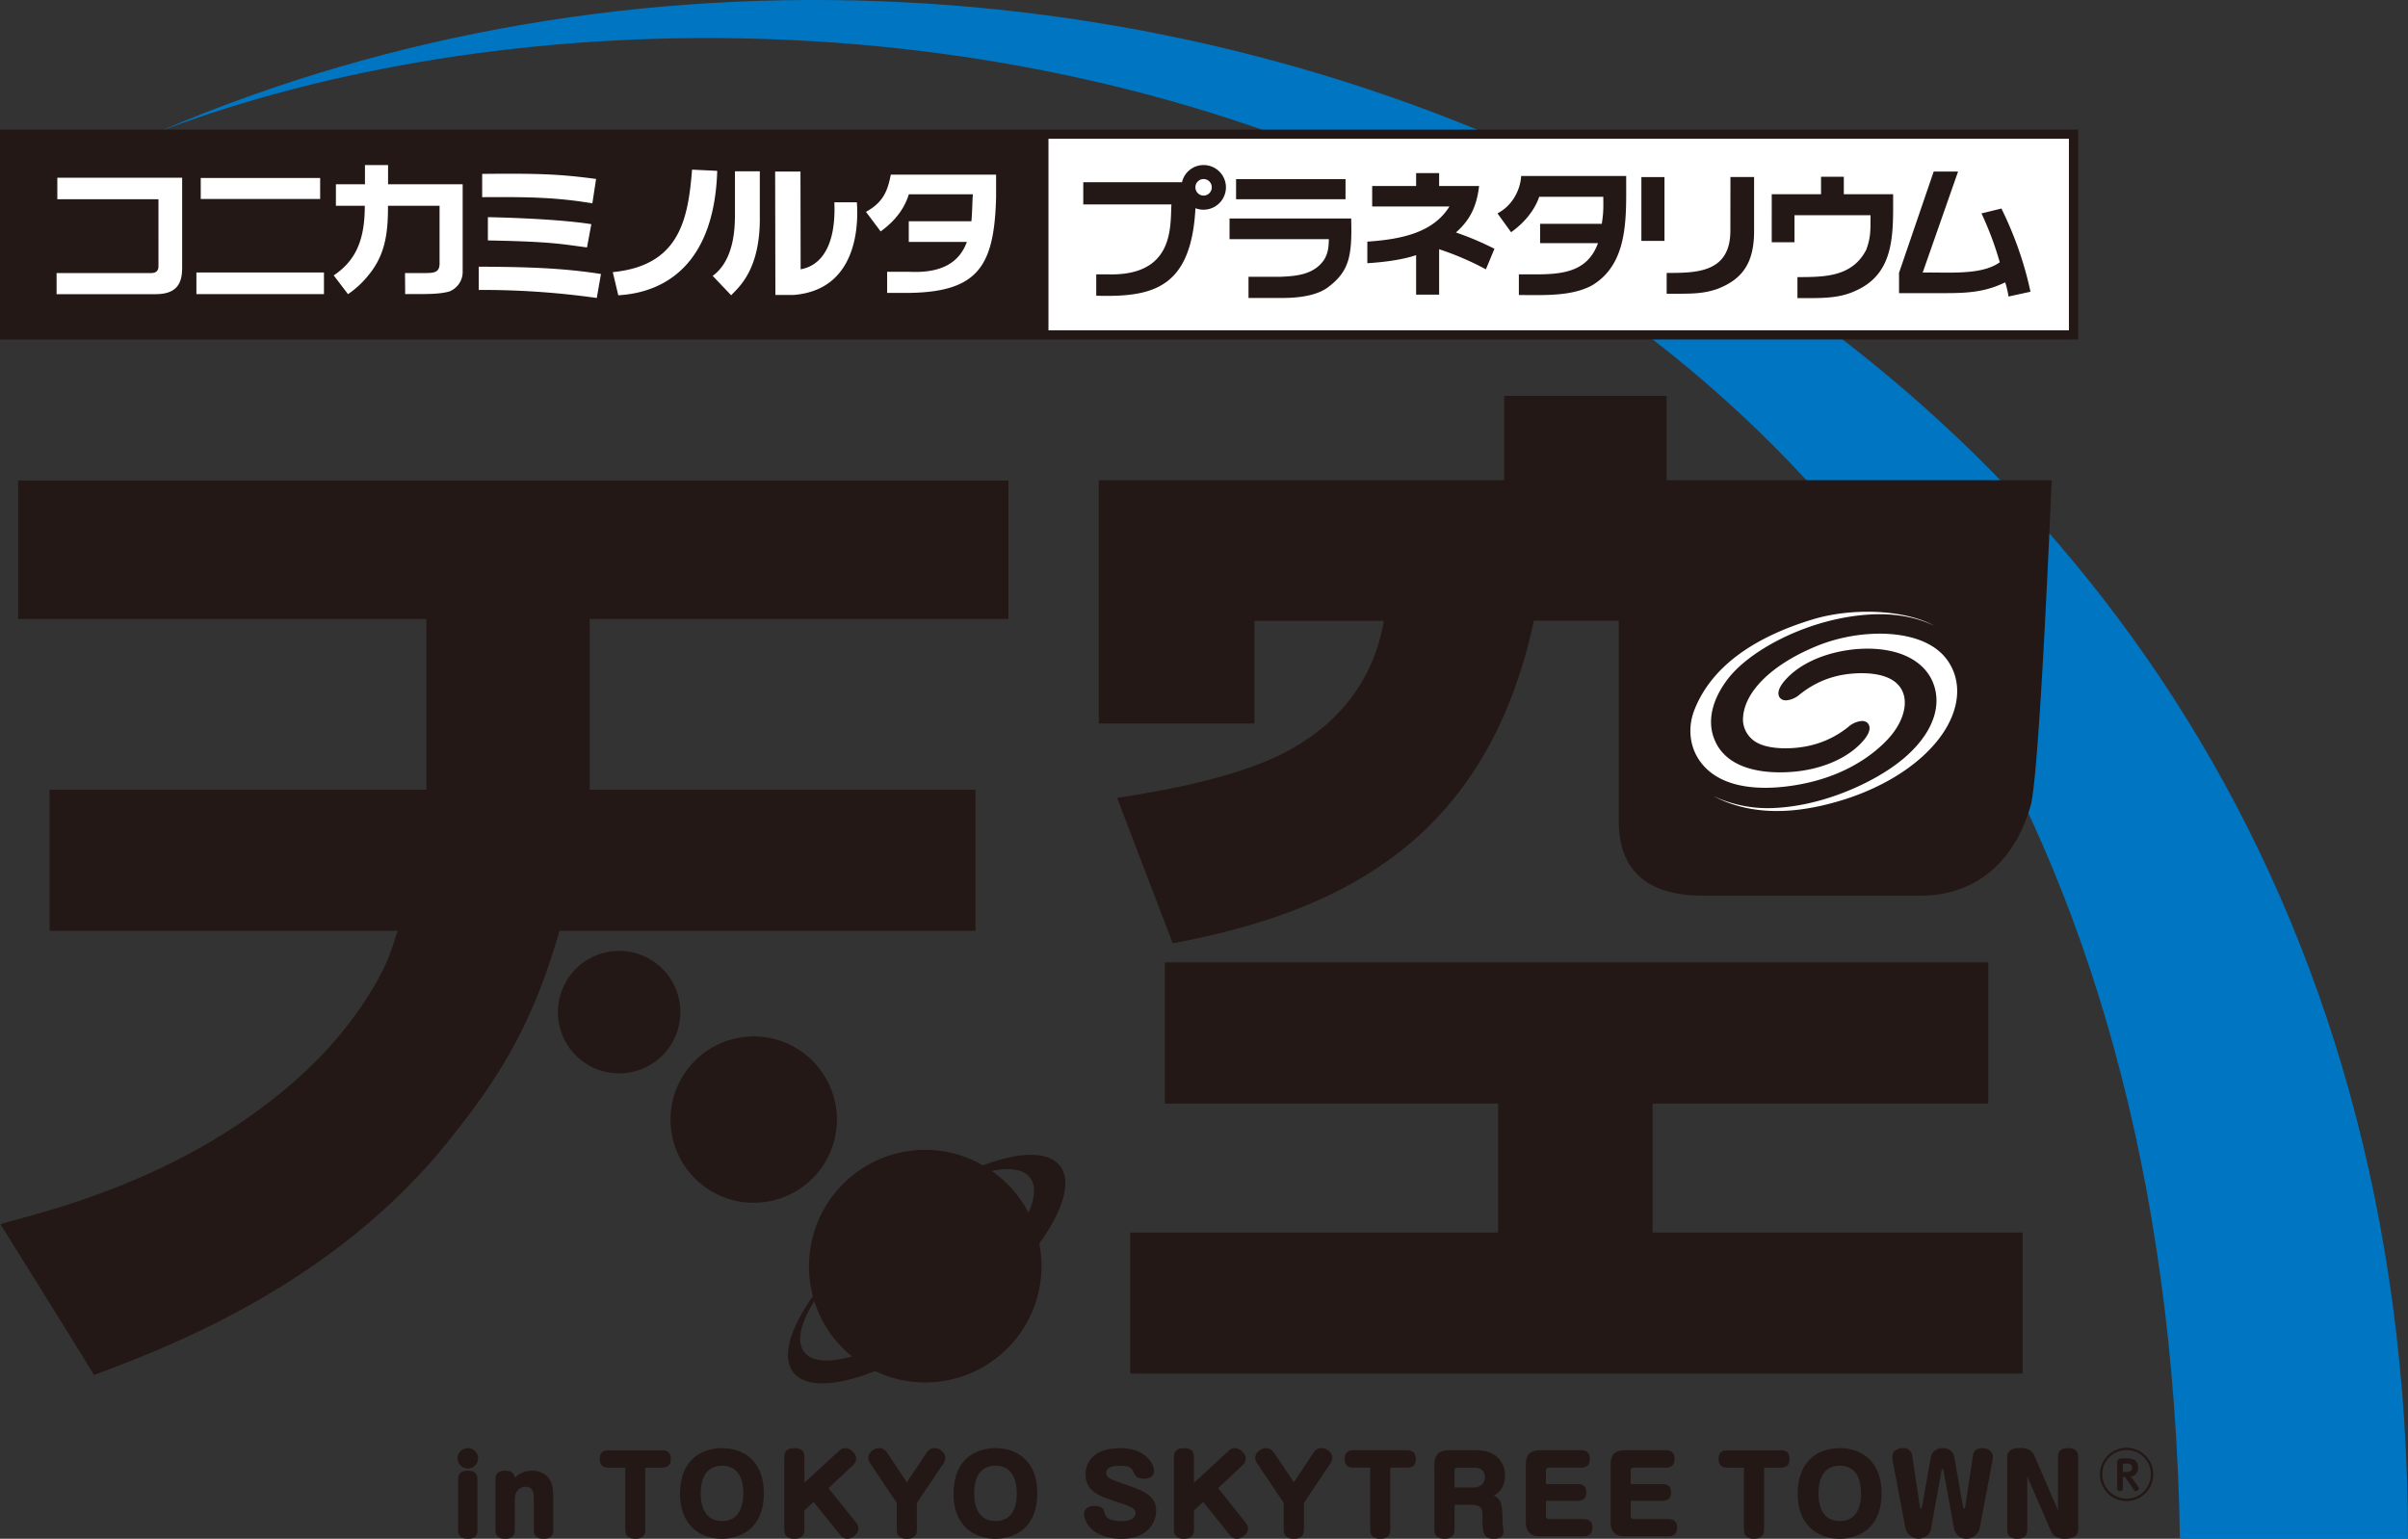
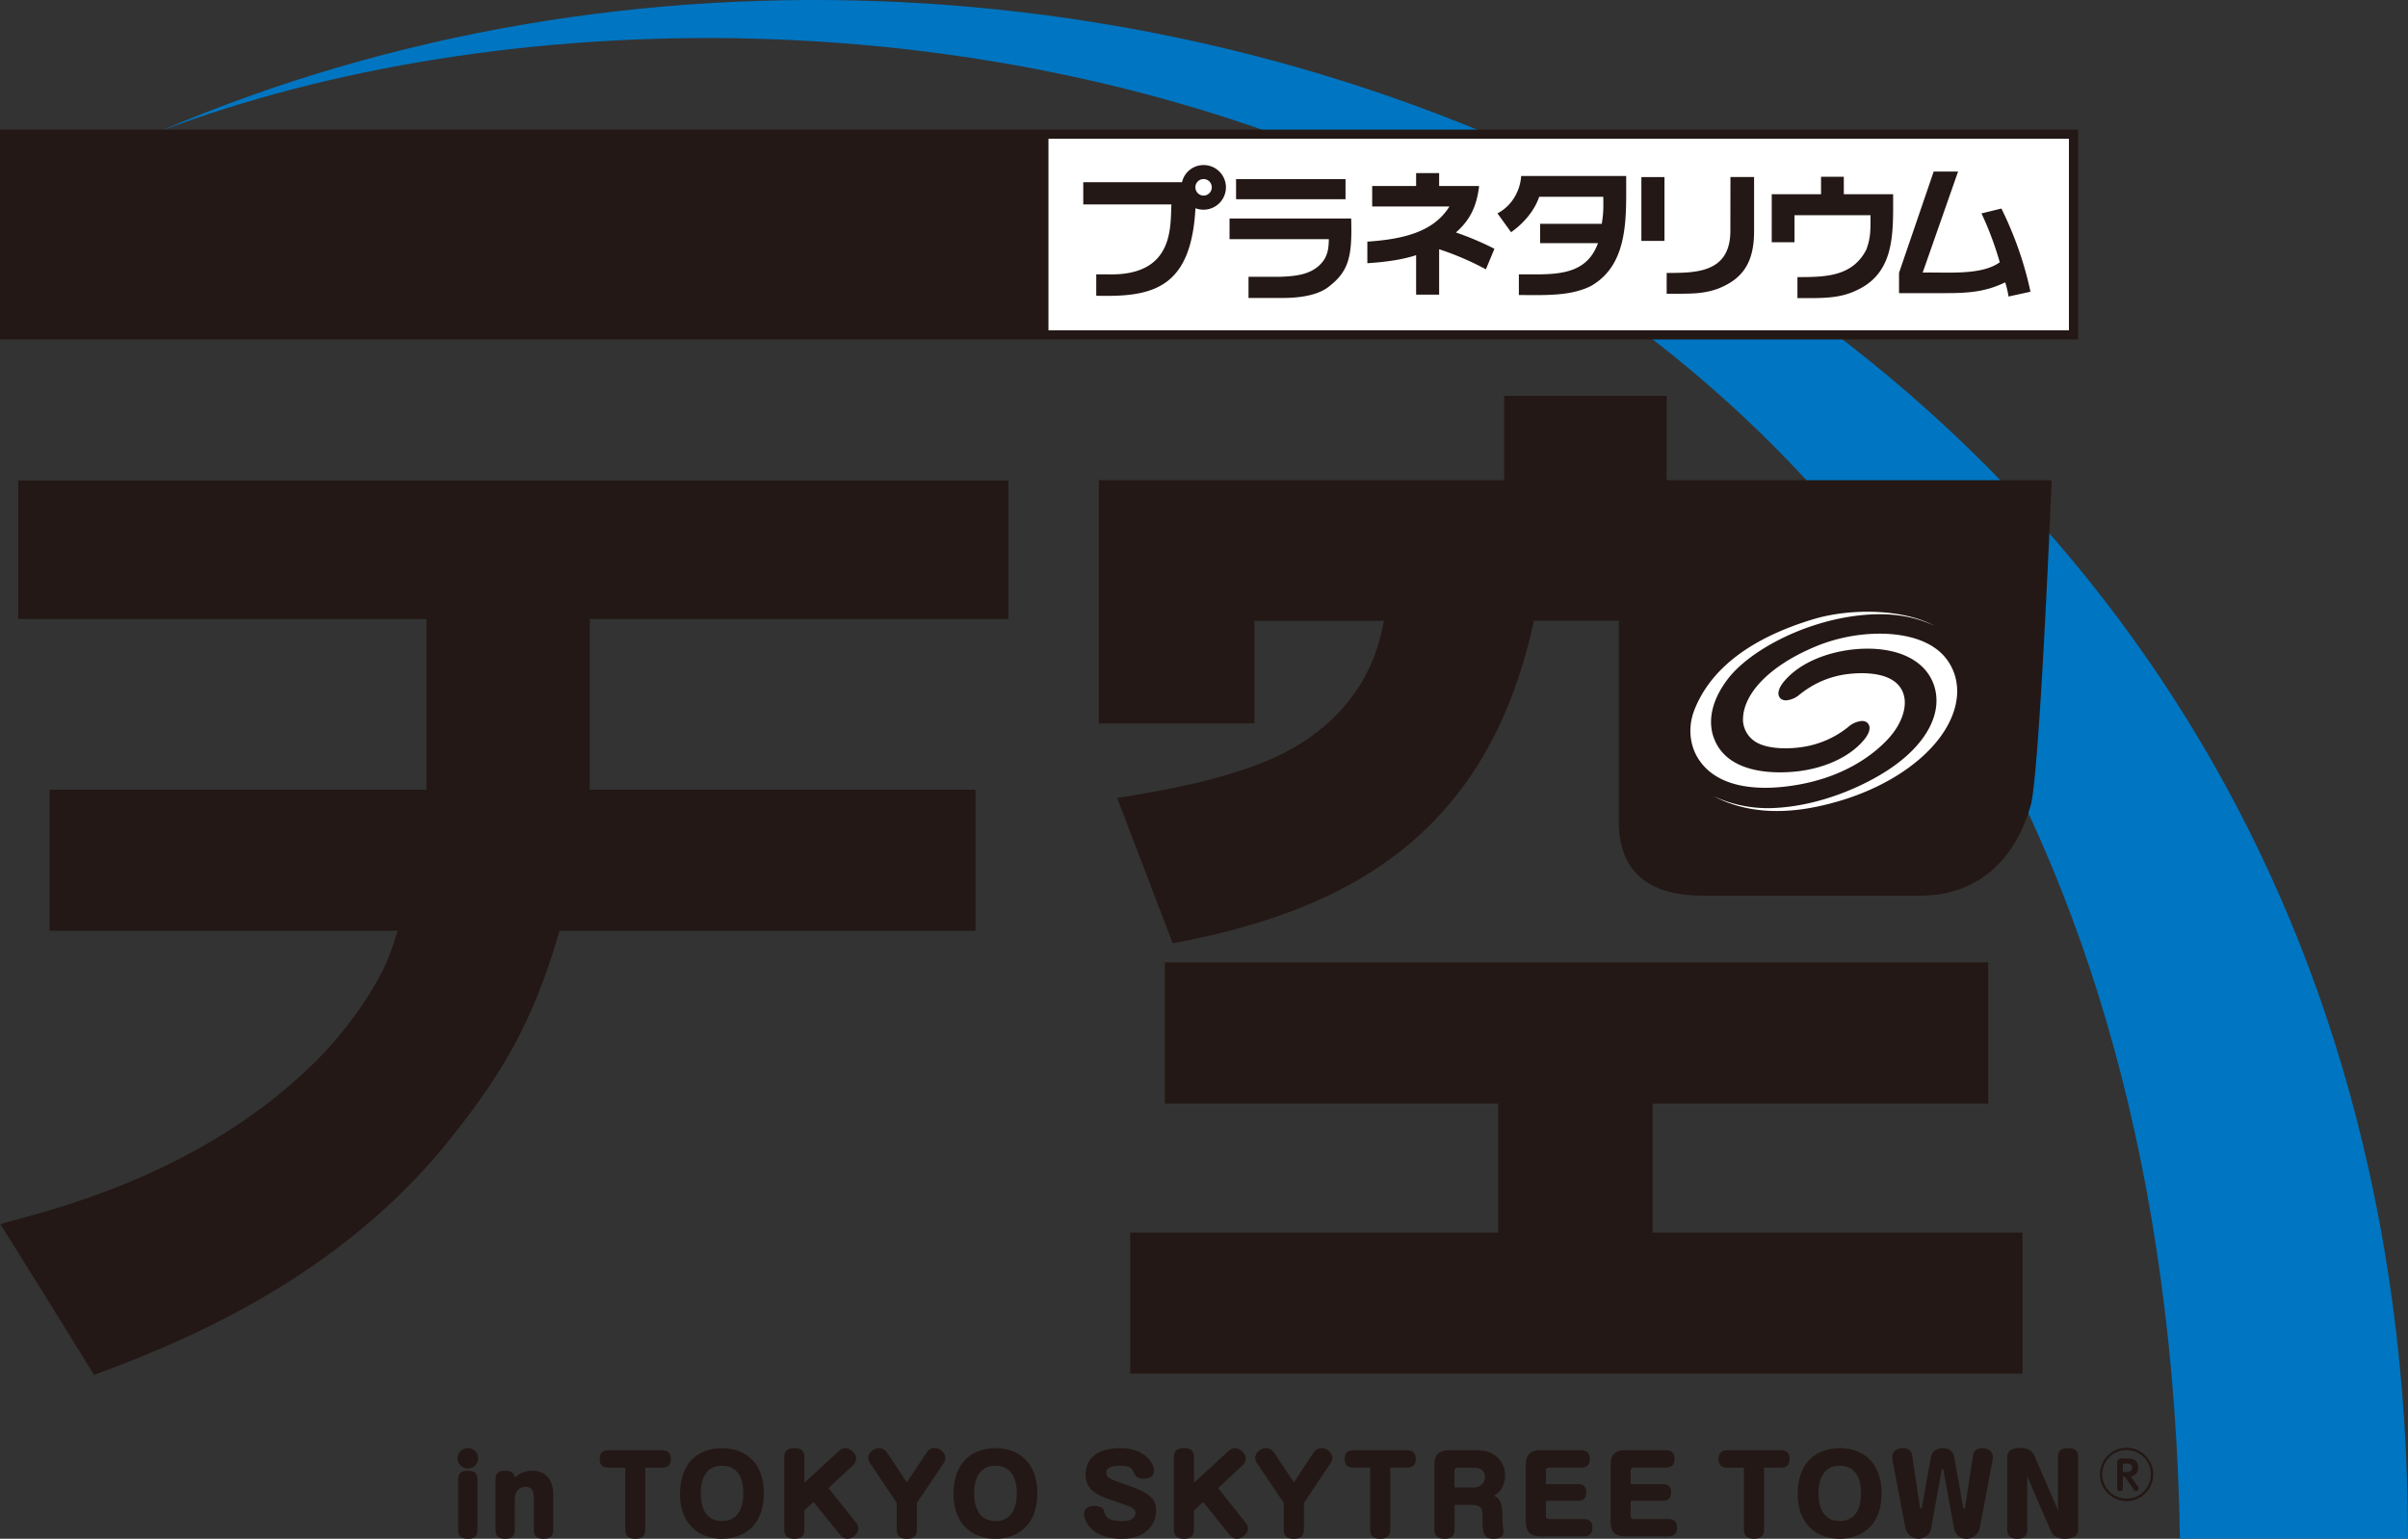
<svg xmlns="http://www.w3.org/2000/svg" version="1.1" id="レイヤー_1" x="0" y="0" viewBox="0 0 58.26 37.233" xml:space="preserve">
  <rect x="0" y="0" width="58.26" height="37.233" fill="#333333" stroke="none" />
  <style>.st1{fill:#231815}.st2{fill:#fff}</style>
-   <path d="M3.881 3.171C20.076-2.95 52.184 1.859 52.742 37.23h5.518c0-31.147-31.94-43.681-54.379-34.059z" fill="#0075c1" />
+   <path d="M3.881 3.171C20.076-2.95 52.184 1.859 52.742 37.23h5.518c0-31.147-31.94-43.681-54.379-34.059" fill="#0075c1" />
  <path class="st1" d="M0 3.137h50.281v5.077H0z" />
  <path class="st2" d="M25.367 3.358h24.689v4.635H25.367z" />
  <path class="st1" d="M43.49 6.705c.672 0 1.324-.009 1.662-.66.121-.319.1-.525.105-.838h-1.84v.654h-.551V4.7h1.193v-.423h.551V4.7h1.193c0 .923.055 1.897-.887 2.326-.416.2-.818.188-1.428.188v-.509m-4.826-.822h-1.4v-.467h1.492c.049-.305.037-.434.037-.654H37.24c-.117.343-.379.644-.68.857l-.33-.456c.346-.179.549-.54.574-.904h2.541c-.006.938.086 2.13-.855 2.662-.504.254-1.145.218-1.742.218v-.5c.785-.006 1.611.087 1.914-.756m-5.58.486v-.522c.855-.058 1.6-.228 1.986-.851h-1.869V4.5h1.063v-.311h.557V4.5h.967c-.057.492-.219.825-.561 1.125a7.2 7.2 0 01.932.395l-.207.497a6.958 6.958 0 00-1.131-.486V7.13h-.557v-.956c-.295.099-.698.165-1.18.195m13.436.227c.605-.014 1.418.074 1.865-.25a7.91 7.91 0 00-.442-1.182l.482-.118c.313.635.553 1.308.703 2.013l-.531.116a2.282 2.282 0 00-.08-.343c-.435.207-.797.264-1.471.261h-1.098v-.492l.838-2.449h.59l-.856 2.444M29.906 4.822v-.487h2.648v.486h-2.648zm2.785.465h-2.943v.5h2.402c-.002.262-.043.384-.123.512-.246.342-.646.382-1.041.398h-.779v.513h.826c.541 0 .879-.106 1.074-.242.543-.397.608-.771.584-1.681zm7.58-1.002v1.544h-.559V4.285h.559zm2.168 1.3c.002.787-.289 1.173-.883 1.404-.373.132-.674.118-1.232.118v-.502c.678-.004 1.541.017 1.541-1.02l.002-1.301h.572v1.301zm-13.32-.852a.2.2 0 01-.197-.202.198.198 0 01.396 0 .2.2 0 01-.199.202m0-.739a.534.534 0 00-.521.415h-2.389v.537h2.133c-.031.523.082 1.75-1.563 1.692h-.256v.518c1.352.037 2.297-.166 2.4-2.118a.543.543 0 00.738-.507.54.54 0 00-.542-.537z" />
-   <path class="st2" d="M11.666 4.208c1.445-.017 1.928.013 2.756.122l-.09.59c-.85-.141-1.498-.158-2.666-.149v-.563m2.641 1.216l-.105.563c-.6-.077-.828-.14-2.398-.169v-.563c-.001 0 1.583.025 2.503.169m-9.45-1.118h2.889v.508H4.857zm-.451 2.199c-.002.407-.183.613-.642.613H1.369v-.51h2.266c.105 0 .201-.022.199-.173V4.821H1.387V4.3h3.02v2.205m.345.088h3.086v.524H4.752zm6.441-.052a.509.509 0 01-.32.511c-.289.086-.752.057-1.07.065l-.004-.51h.486c.213 0 .35-.012.35-.229V4.98H9.387c.004.721-.088 1.223-.487 1.697a2.25 2.25 0 01-.48.441l-.346-.454c.551-.369.752-.884.752-1.684h-.699v-.522h.703v-.464h.559v.465h1.805v2.082m3.245.669a19.77 19.77 0 00-2.856-.194v-.563c1.09.007 1.975.023 2.957.177l-.101.58m.52-.065l-.133-.56c1.607-.158 1.822-1.261 1.918-2.48l.609.029c-.068 2.184-1.189 2.941-2.394 3.011m2.731 0l-.447-.47c.551-.398.531-1.258.539-1.42v-1.11h.601v1.056c.025 1.311-.498 1.738-.693 1.944m1.503-.007h-.433l-.006-2.986h.613l.004 2.365c.137-.03.875-.142.816-1.622h.545c0 .103.217 2.11-1.539 2.243M24.1 4.773c-.045 1.685-.434 2.324-2.24 2.315h-.396v-.512h.533c.873.046 1.238-.295 1.396-.722h-1.406v-.5h1.516c.021-.239.021-.471.035-.653h-1.549c-.146.477-.49.758-.682.899l-.355-.474c.426-.235.525-.518.601-.901H24.1v.548" />
  <path class="st1" d="M11.568 35.285a.249.249 0 11-.498 0c0-.14.113-.243.248-.243a.246.246 0 01.25.243m-.017 1.731c0 .105-.027.217-.221.217-.15 0-.246-.04-.246-.217v-1.211c0-.104.031-.217.225-.217.148 0 .242.041.242.217v1.211zm1.834 0c0 .105-.029.217-.223.217-.152 0-.246-.04-.246-.217v-.739c0-.102 0-.301-.199-.301-.098 0-.262.065-.262.301v.739c0 .105-.031.217-.225.217-.149 0-.242-.04-.242-.217v-1.211c0-.112.033-.217.225-.217.107 0 .217.016.242.167a.593.593 0 01.422-.167c.16 0 .508.06.508.583v.845m1.34-1.503c-.068 0-.215-.008-.215-.207 0-.194.129-.214.215-.214h1.287c.055 0 .217.004.217.208 0 .158-.078.213-.217.213h-.4v1.492c0 .083-.012.228-.236.228-.15 0-.248-.048-.248-.228v-1.492h-.403m3.755.621c0 .846-.557 1.099-1.012 1.099-.563 0-1.014-.36-1.014-1.077 0-.907.6-1.114 1.014-1.114.509-.001 1.012.3 1.012 1.092m-1.525 0c0 .114 0 .671.514.671.514.001.514-.557.514-.671s0-.667-.514-.667-.514.553-.514.667zm3.33-1.013c.039-.036.09-.08.166-.08.123 0 .262.134.262.239a.24.24 0 01-.08.18l-.588.548.666.834c.018.02.057.078.057.145 0 .118-.139.246-.268.246a.204.204 0 01-.16-.077l-.656-.813-.223.207v.456c0 .091-.017.228-.24.228-.178 0-.246-.077-.246-.228v-1.742c0-.088.018-.222.24-.222.174 0 .246.066.246.222v.616l.824-.759m2.123.045c.074-.111.147-.125.203-.125.156 0 .262.136.262.232 0 .044-.02.096-.043.133l-.646.959v.641c0 .091-.018.228-.242.228-.18 0-.246-.077-.246-.228v-.641l-.644-.959a.23.23 0 01-.045-.129c0-.096.1-.235.266-.235.08 0 .145.042.201.125l.467.702.467-.703m2.688.968c0 .846-.555 1.099-1.01 1.099-.564 0-1.016-.36-1.016-1.077 0-.907.6-1.114 1.016-1.114.508-.001 1.01.3 1.01 1.092m-1.526 0c0 .114 0 .671.516.671.514.001.514-.557.514-.671s0-.667-.514-.667c-.516 0-.516.553-.516.667zm4.35-.537c0 .165-.168.183-.242.183-.172 0-.207-.069-.232-.121-.064-.133-.092-.191-.348-.191-.068 0-.332 0-.332.162 0 .129.063.151.518.31.469.162.688.294.688.616 0 .234-.16.678-.83.678-.736 0-.914-.438-.914-.591 0-.203.221-.203.25-.203.137 0 .215.054.23.107.041.138.051.179.168.224a.93.93 0 00.254.035c.092 0 .34 0 .34-.2 0-.082-.037-.133-.443-.263-.428-.143-.762-.249-.762-.665 0-.19.084-.636.85-.636.535-.001.805.32.805.555m1.791-.476c.037-.036.09-.08.166-.08.125 0 .262.134.262.239 0 .07-.027.134-.08.18l-.588.548.664.834c.02.02.059.078.059.145 0 .118-.139.246-.266.246a.21.21 0 01-.164-.077l-.654-.813-.223.207v.456c0 .091-.018.228-.24.228-.18 0-.246-.077-.246-.228v-1.742c0-.088.018-.222.24-.222.174 0 .246.066.246.222v.616l.824-.759m2.059.045c.074-.111.148-.125.205-.125.152 0 .262.136.262.232a.268.268 0 01-.045.133l-.644.959v.641c0 .091-.018.228-.242.228-.18 0-.248-.077-.248-.228v-.641l-.645-.959a.246.246 0 01-.045-.129c0-.096.102-.235.268-.235.078 0 .145.042.199.125l.469.702.466-.703m.982.347c-.07 0-.219-.008-.219-.207 0-.194.131-.214.219-.214h1.285c.053 0 .217.004.217.208 0 .158-.078.213-.217.213h-.4v1.492c0 .083-.014.228-.236.228-.152 0-.252-.048-.252-.228v-1.492h-.397m2.439 1.492c0 .091-.018.228-.24.228-.178 0-.248-.077-.248-.228v-1.547c0-.283.133-.366.367-.366h.598c.236 0 .375.029.516.134a.58.58 0 01.229.471c0 .047 0 .363-.27.492.203.101.207.275.211.632 0 .038.02.196.02.229 0 .063-.004.183-.236.183-.209 0-.271-.081-.271-.474 0-.188 0-.236-.059-.292-.021-.018-.058-.053-.207-.053h-.408v.591m-.002-1.012h.457c.176 0 .279-.112.279-.246 0-.233-.219-.233-.268-.233h-.396c-.047 0-.072.029-.072.072v.407zm2.979-.081c.09 0 .209.022.209.195 0 .1-.025.209-.209.209h-.768v.367c0 .046.027.074.074.074h.834c.072 0 .217.012.217.205 0 .191-.125.214-.217.214h-1.027c-.254 0-.367-.102-.367-.367v-1.352c0-.283.133-.366.367-.366h.967c.053 0 .215.004.215.208 0 .158-.078.213-.215.213h-.773c-.047 0-.074.029-.074.072v.327h.767m2.049.001c.092 0 .211.022.211.195 0 .1-.025.209-.211.209h-.766v.367c0 .046.025.074.072.074h.834c.074 0 .217.012.217.205 0 .191-.125.214-.217.214h-1.027c-.256 0-.365-.102-.365-.367v-1.352c0-.283.131-.366.365-.366h.965c.055 0 .217.004.217.208 0 .158-.078.213-.217.213h-.772c-.047 0-.072.029-.072.072v.327h.766m1.576-.398c-.068 0-.215-.008-.215-.207 0-.194.127-.214.215-.214h1.285c.055 0 .217.004.217.208 0 .158-.078.213-.217.213h-.399v1.492c0 .083-.014.228-.24.228-.146 0-.248-.048-.248-.228v-1.492h-.398m3.728.621c0 .846-.557 1.099-1.012 1.099-.563 0-1.016-.36-1.016-1.077 0-.907.602-1.114 1.016-1.114.51-.001 1.012.3 1.012 1.092m-1.525 0c0 .114 0 .671.514.671.514.001.514-.557.514-.671s0-.667-.514-.667-.514.553-.514.667zm3.74-.927c.025-.166.195-.166.229-.166.127 0 .248.077.248.205 0 .012 0 .053-.006.089l-.309 1.628a.324.324 0 01-.328.27c-.197 0-.279-.169-.293-.234l-.26-1.432s-.01-.021-.02-.021-.021.014-.021.014l-.258 1.438c-.025.14-.158.234-.311.234a.33.33 0 01-.311-.27l-.309-1.628a.557.557 0 01-.006-.085c0-.132.115-.209.266-.209.182 0 .209.15.213.166l.189 1.26s.006.037.024.037c.02 0 .023-.024.025-.037l.217-1.212c.016-.093.105-.214.287-.214.123 0 .248.06.277.214l.215 1.212c.002.012.008.037.025.037.018 0 .021-.025.024-.037l.193-1.259m2.053 1.239v-1.183c0-.148.066-.222.248-.222.223 0 .242.134.242.222v1.741c0 .173-.135.229-.338.229-.18 0-.277-.082-.322-.184l-.576-1.331.004.107v1.18c0 .15-.066.228-.246.228-.223 0-.24-.137-.24-.228v-1.739c0-.169.115-.229.334-.229.189 0 .285.093.322.185l.578 1.333-.006-.109m-.195-24.827h-9.273v-2.04h-3.93v2.04h-9.809v5.887h3.766v-2.484l3.131-.001c-.125.734-.537 2.205-2.367 3.173-1.115.588-2.785.915-4.086 1.113.043.114.988 2.581 1.344 3.519 4.231-.792 7.615-2.601 8.74-7.806h2.053v4.848c0 1.361.885 1.804 2.037 1.804h5.262c1.498 0 2.356-1.013 2.68-2.233.219-1.04.494-7.812.494-7.812l-.042-.008m-.662 21.618h-21.59v-3.412h8.902v-3.122h-8.064v-3.416h19.922v3.416h-8.122v3.122h8.952v3.412M13.537 22.523c-.631 2.181-1.365 3.416-2.559 4.927-2.732 3.504-6.647 5.059-8.705 5.82-.592-.978-2.201-3.545-2.26-3.647.688-.234 4.688-1.01 7.635-3.951.811-.809 1.492-1.828 1.768-2.545.098-.255.137-.405.207-.604H1.199v-3.414h9.117v-4.13H.44v-3.352h23.959v3.352H14.268v4.13h9.334v3.414H13.537" />
-   <path class="st1" d="M20.248 27.089a2.012 2.012 0 11-4.025.005 2.012 2.012 0 014.025-.005m-3.787-2.596a1.48 1.48 0 01-1.482 1.479 1.48 1.48 0 110-2.962 1.48 1.48 0 011.482 1.483m9.187 3.721c-.287-.367-.988-.347-1.867-.015a2.785 2.785 0 00-2.111-.283 2.816 2.816 0 00-2.002 3.447c-.553.783-.762 1.47-.475 1.843.295.383 1.051.341 1.979-.031a2.79 2.79 0 001.924.185 2.816 2.816 0 002.049-3.271c.574-.793.791-1.497.503-1.875m-.728.28c.146.19.121.49-.035.85a2.847 2.847 0 00-.891-1.011c.434-.089.766-.044.926.161zm-5.461 4.223c-.197-.254-.09-.705.242-1.234a2.8 2.8 0 00.912 1.339c-.547.154-.97.135-1.154-.105z" />
  <path class="st2" d="M43.869 14.984c-1.5.454-2.465 1.183-2.865 2.171-.172.42-.133.88.104 1.233.459.68 1.396.724 2.08.646 1.377-.157 2.148-.783 2.486-1.146.355-.38.498-.833.359-1.151-.197-.457-.867-.475-1.289-.431-.59.065-.971.316-1.207.503a.565.565 0 01-.324.138c-.08 0-.141-.034-.168-.093-.031-.064-.033-.183.123-.37.568-.675 1.766-.903 2.557-.735.578.12.973.447 1.092.919.164.653-.256 1.383-1.123 1.955-.639.423-1.674.871-2.738.927a3.11 3.11 0 01-1.502-.287c.994.525 2.084.389 2.94.15 1.063-.294 1.971-.842 2.494-1.507.52-.659.609-1.375.24-1.913-.395-.575-1.205-.66-1.65-.66a4.12 4.12 0 00-1.463.275c-1.16.46-1.867 1.168-1.844 1.842a.649.649 0 00.355.529c.301.158.848.158 1.26.063a2.3 2.3 0 00.938-.457.562.562 0 01.324-.139c.08 0 .141.033.168.095.031.063.033.181-.123.368-.361.43-1.012.713-1.736.768-.668.052-1.6-.047-1.887-.809-.164-.43-.047-.938.328-1.431.51-.675 1.818-1.396 3.197-1.547.572-.063 1.211-.032 1.801.25-.728-.397-1.987-.437-2.927-.156z" />
  <path class="st1" d="M52.096 35.677a.643.643 0 11-1.29.001.643.643 0 011.29-.001zm-1.233 0a.588.588 0 101.176-.004.588.588 0 00-1.176.004zm.864.291c.01.016.02.03.02.048 0 .036-.041.066-.074.066-.024 0-.035-.018-.051-.041l-.209-.304h-.051v.275c0 .037-.016.069-.068.069-.039 0-.07-.016-.07-.069v-.607c0-.041 0-.116.113-.116h.131c.166 0 .264.069.264.224 0 .095-.047.19-.178.217l.173.238zm-.284-.349c.064 0 .144-.018.144-.103 0-.1-.086-.1-.144-.1h-.047c-.023 0-.035.005-.035.034v.168h.082z" />
</svg>